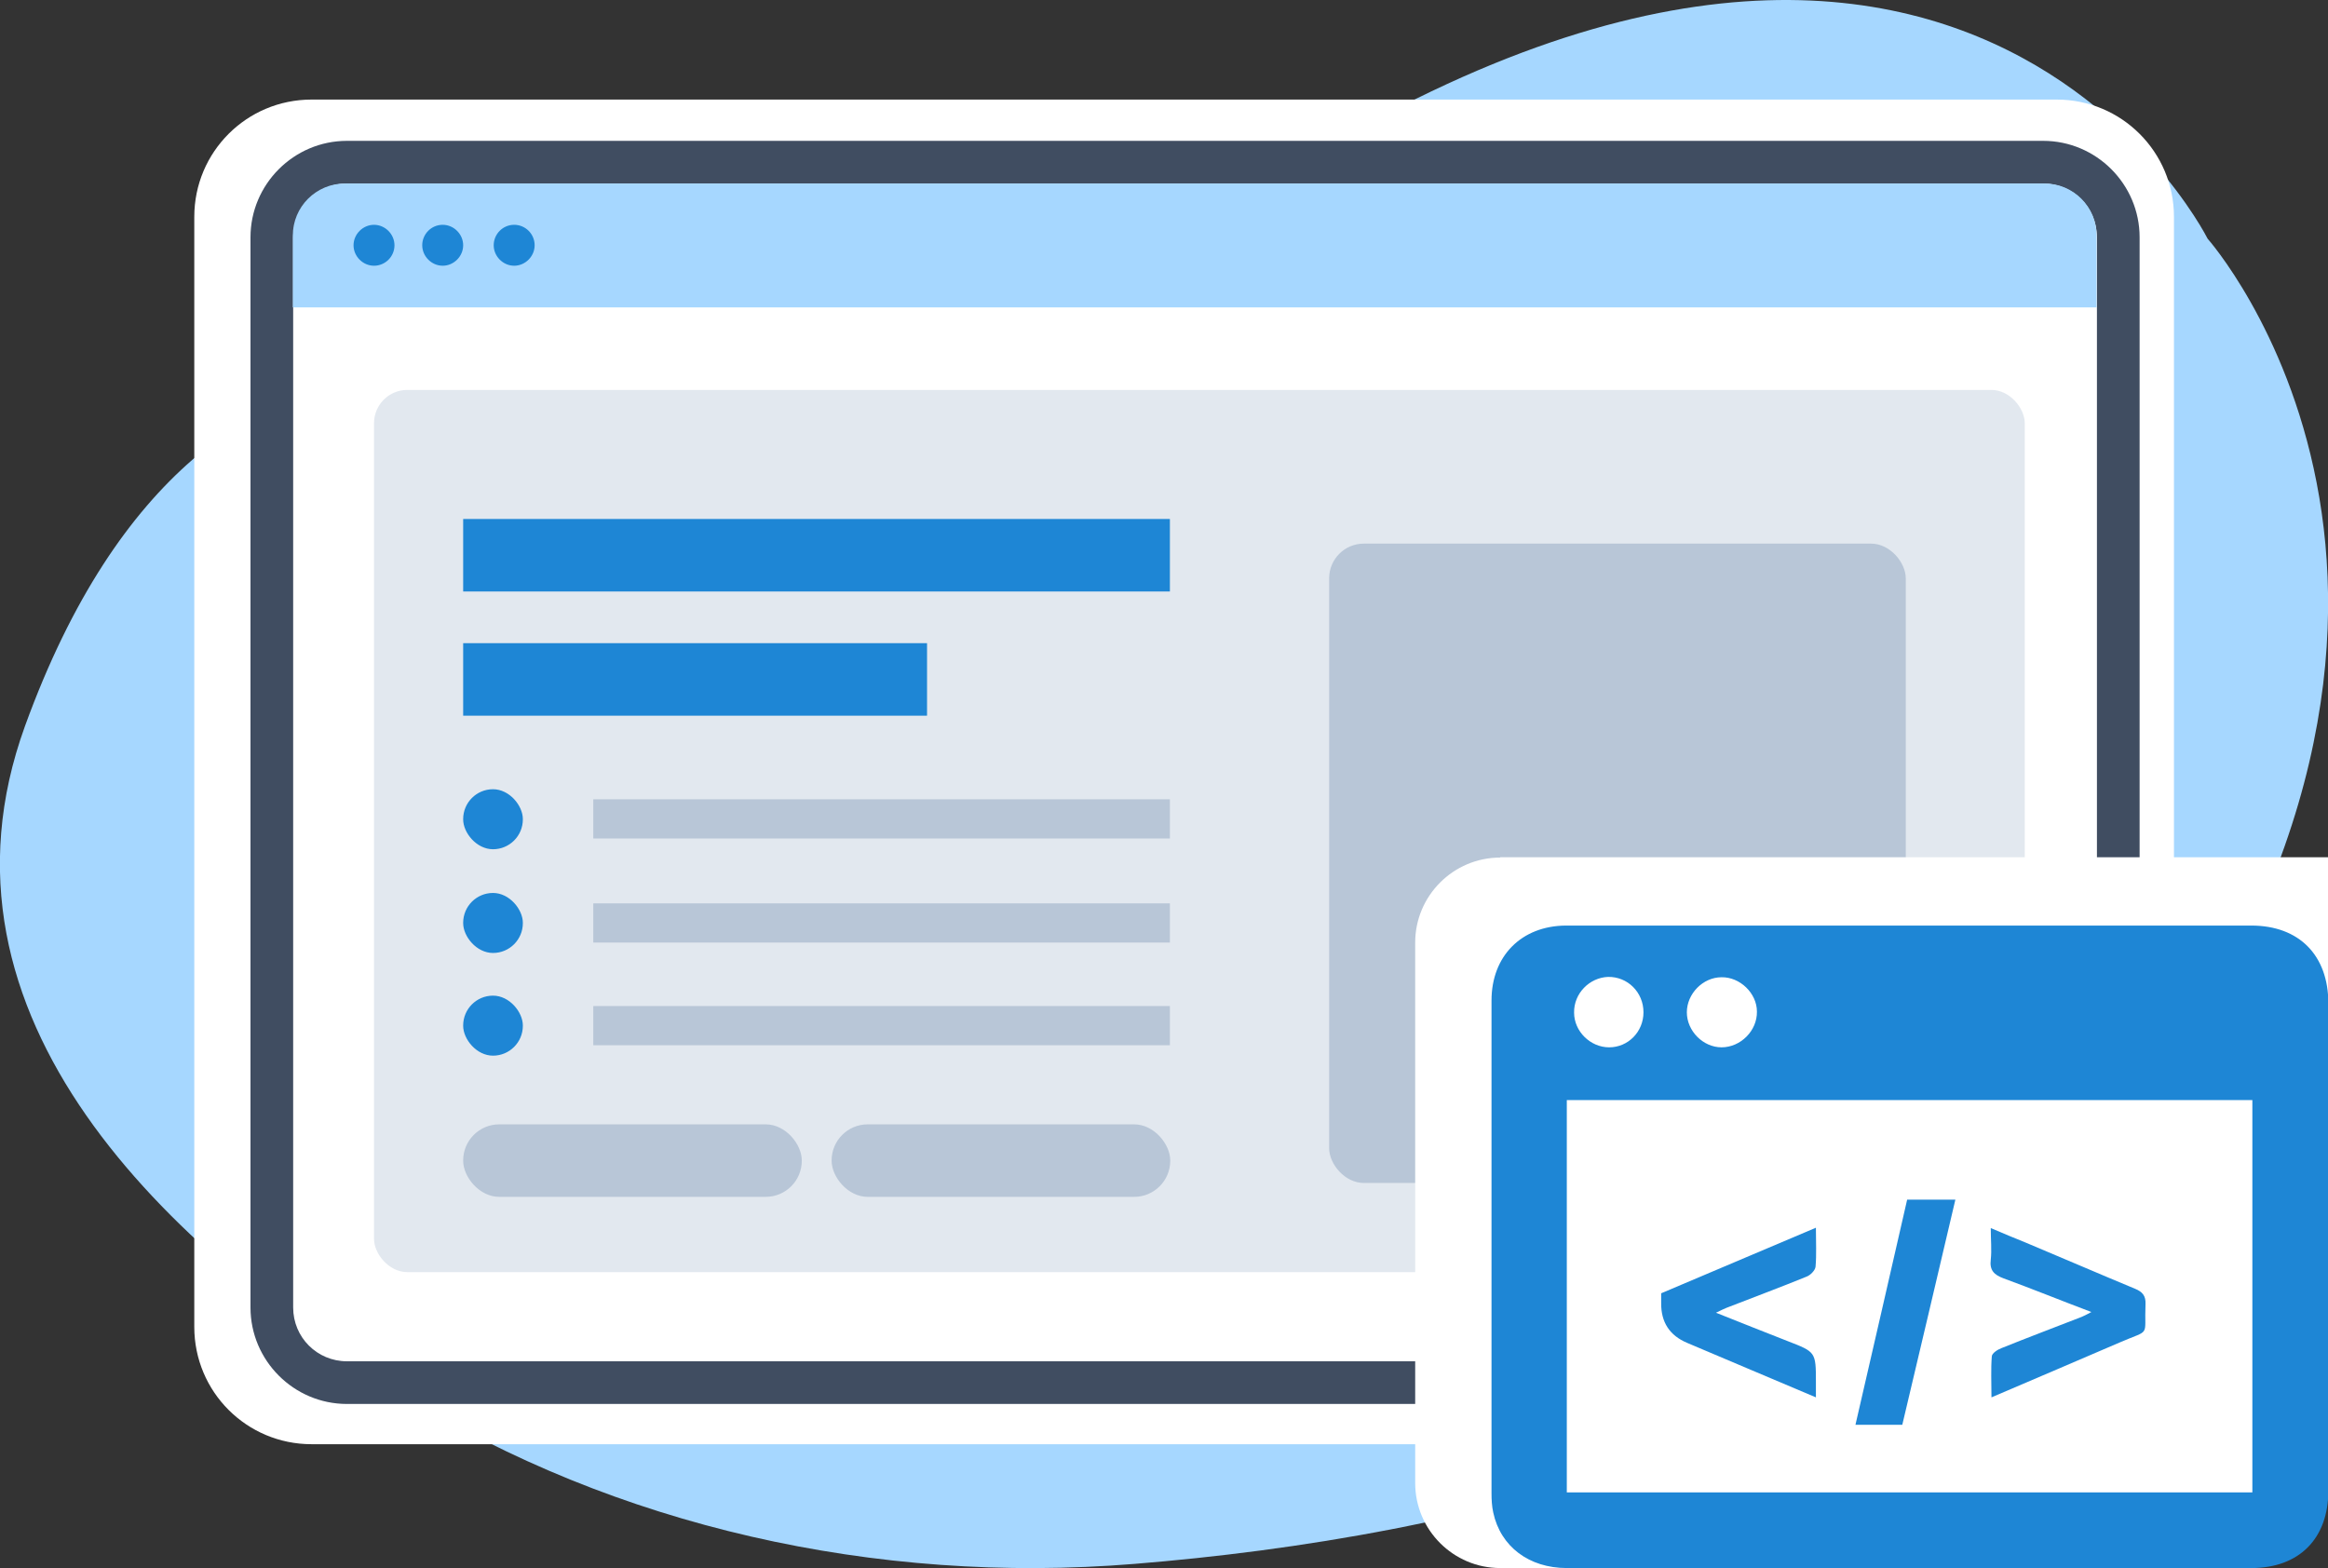
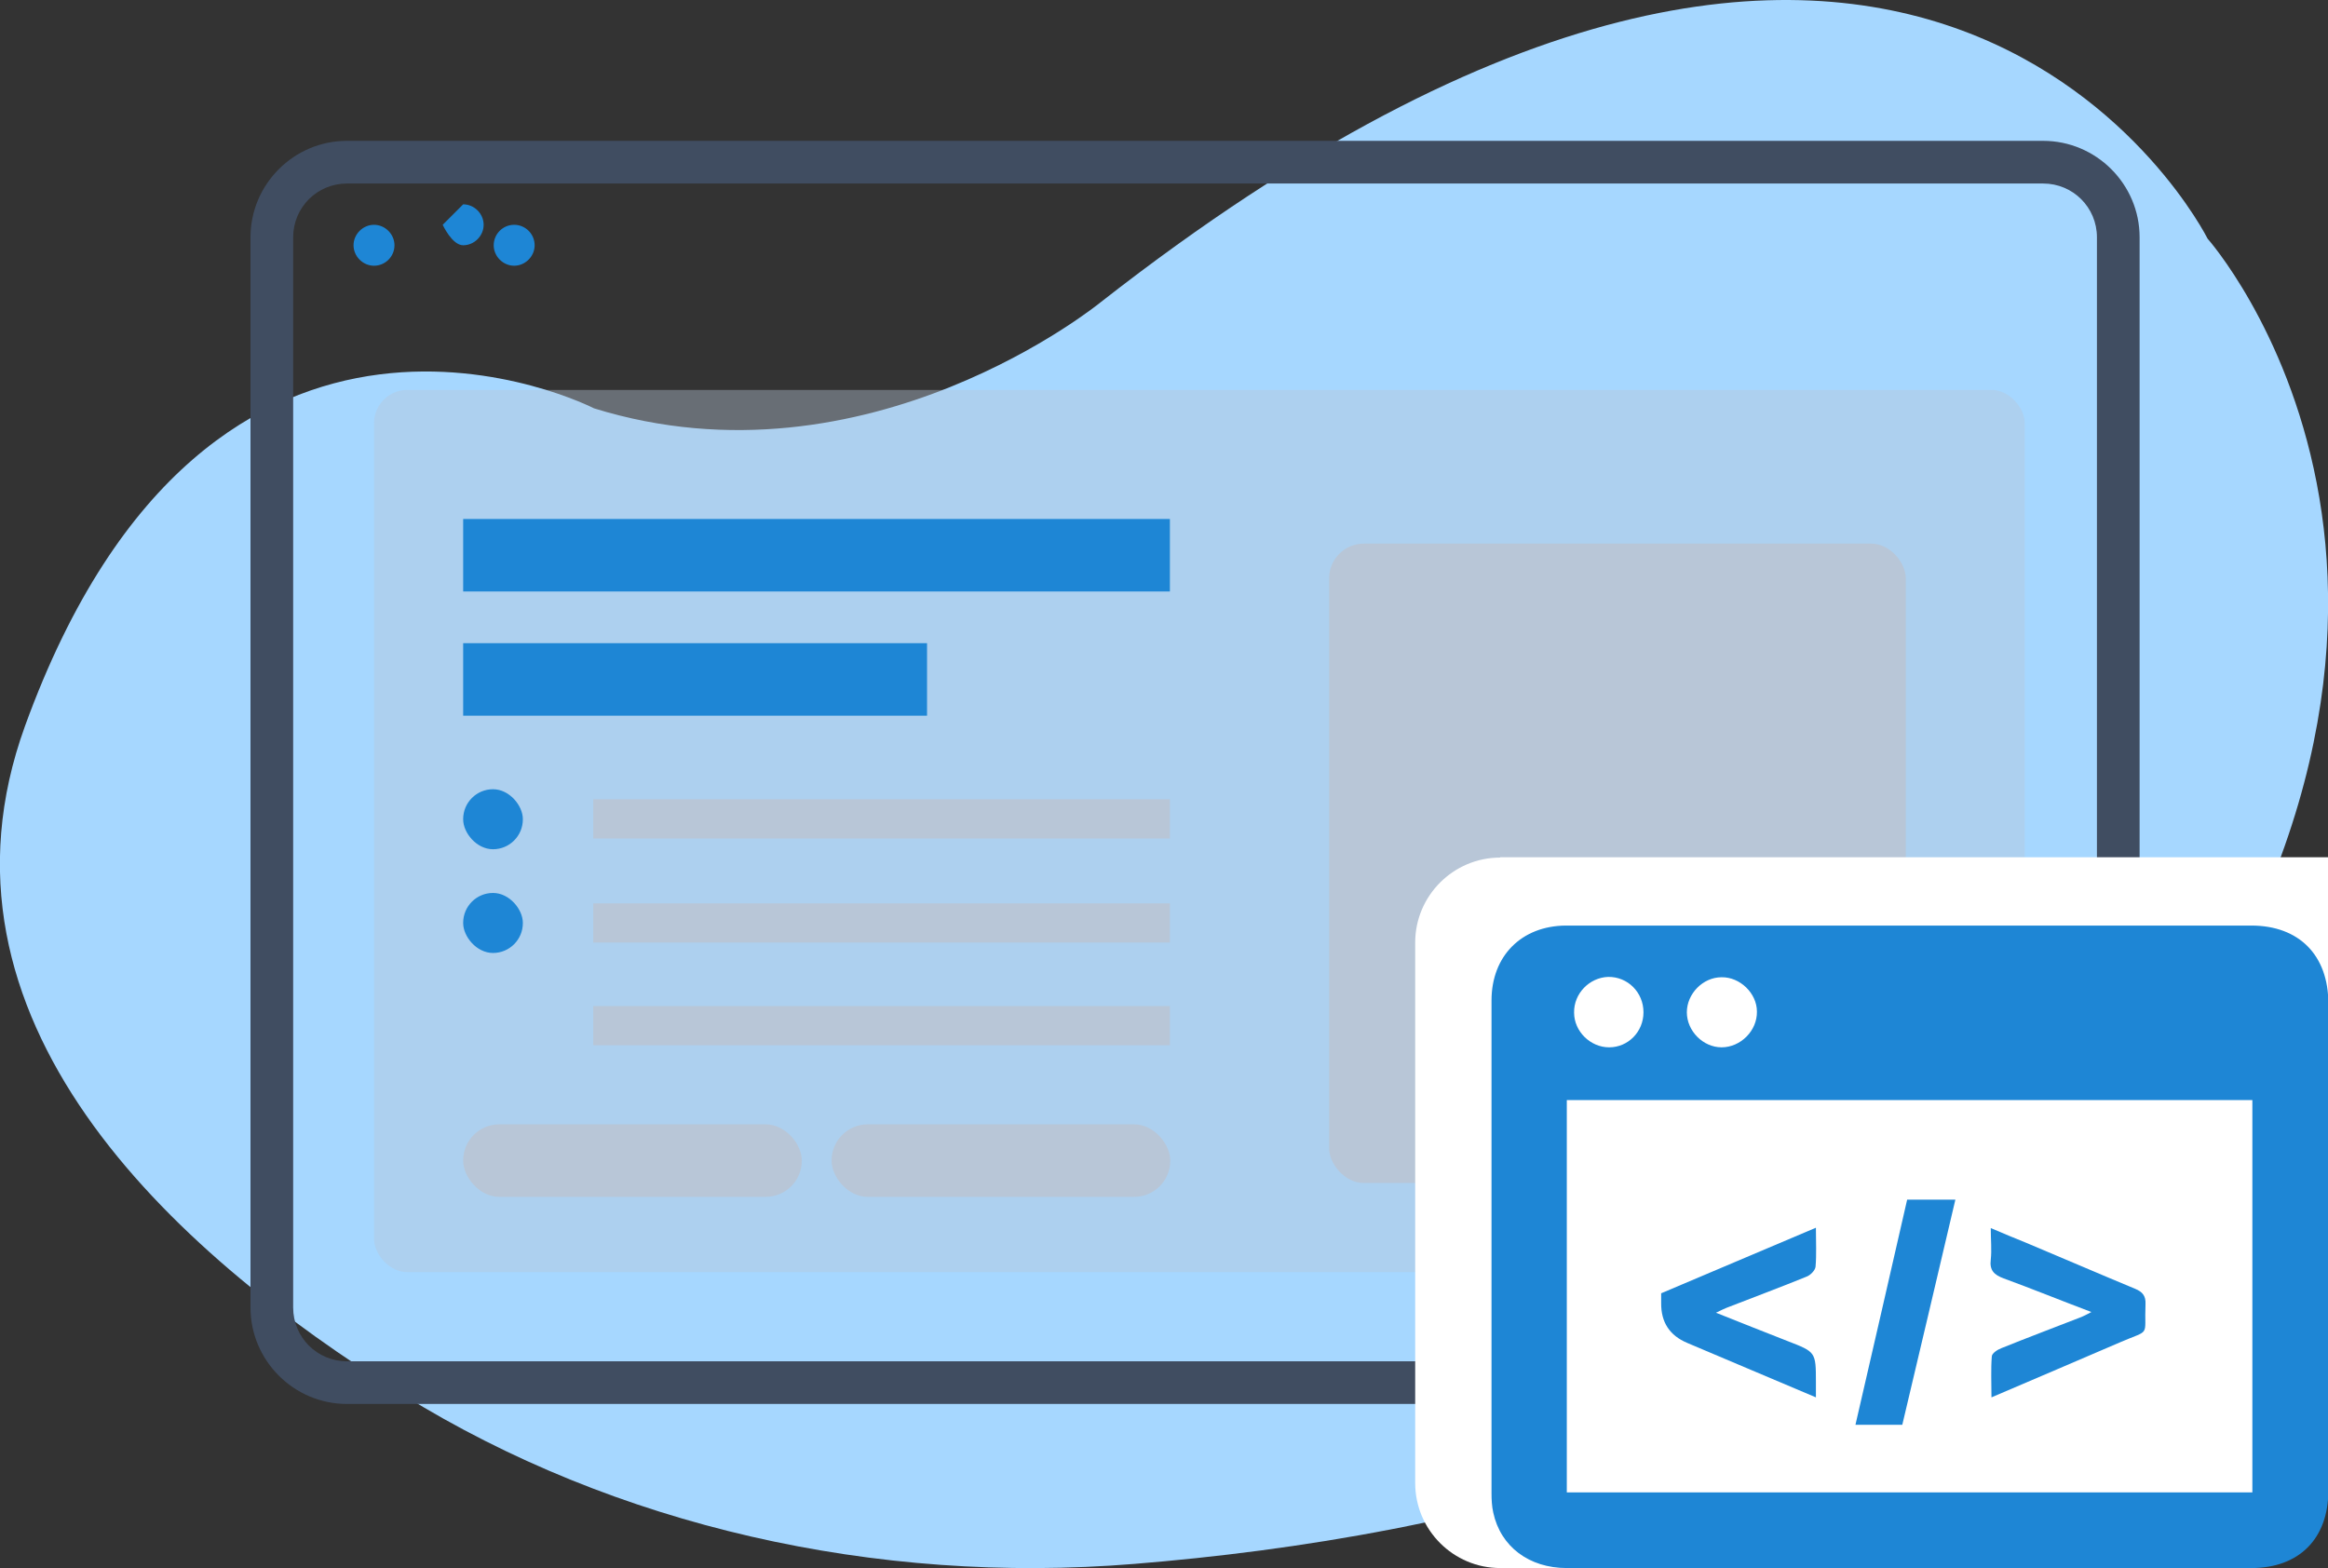
<svg xmlns="http://www.w3.org/2000/svg" id="Layer_1" data-name="Layer 1" version="1.1" viewBox="0 0 671 452">
  <rect x="0" y="0" width="671" height="452" fill="#333333" stroke="none" />
  <defs>
    <style>
      .cls-1, .cls-2, .cls-3, .cls-4, .cls-5, .cls-6, .cls-7, .cls-8 {
        stroke-width: 0px;
      }

      .cls-1, .cls-2, .cls-5 {
        fill-rule: evenodd;
      }

      .cls-1, .cls-7 {
        fill: #fff;
      }

      .cls-2 {
        fill: #a6d7ff;
      }

      .cls-3 {
        fill: #404d61;
      }

      .cls-4, .cls-8 {
        fill: #b8c6d7;
      }

      .cls-5, .cls-6 {
        fill: #1e86d5;
      }

      .cls-8 {
        opacity: .4;
      }
    </style>
  </defs>
  <g id="Layer_1-2" data-name="Layer 1">
    <g>
      <path class="cls-2" d="M171.2,117.7S61,61.1,7.2,209.3c-30.5,84.1,41.2,150.8,109,192.8,61.1,37.8,136,54.8,210.8,48.7,92.7-7.5,220.7-35.2,287.7-126.4,112.6-153.2,21.6-255.6,21.6-255.6,0,0-83-166.3-318.9,18.2,0,0-67.2,55.2-146.2,30.7Z" />
      <g>
-         <path class="cls-1" d="M592.8,416.3H89.8c-18.7,0-33.8-15.1-33.8-33.8V62.5c0-18.7,15.1-33.8,33.8-33.8h503c18.7,0,33.8,15.1,33.8,33.8v320c0,18.7-15.1,33.8-33.8,33.8Z" />
        <path class="cls-3" d="M588.9,404.7H100c-15.3,0-27.8-12.5-27.8-27.8V68.4c0-15.3,12.5-27.8,27.8-27.8h488.9c15.3,0,27.8,12.5,27.8,27.8v308.5c0,15.3-12.5,27.8-27.8,27.8ZM100,52.9c-8.6,0-15.5,6.9-15.5,15.5v308.5c0,8.6,6.9,15.5,15.5,15.5h488.9c8.6,0,15.5-6.9,15.5-15.5V68.4c0-8.6-6.9-15.5-15.5-15.5H100Z" />
      </g>
      <g>
-         <path class="cls-2" d="M589.4,52.9H99.4c-8.3,0-15,6.7-15,15v20.7h519.9v-20.7c0-8.3-6.7-15-15-15Z" />
-         <path class="cls-5" d="M113.7,70.7c0,3.3-2.7,5.9-5.9,5.9s-5.9-2.7-5.9-5.9,2.7-5.9,5.9-5.9,5.9,2.7,5.9,5.9ZM127.6,64.8c-3.3,0-5.9,2.7-5.9,5.9s2.7,5.9,5.9,5.9,5.9-2.7,5.9-5.9-2.7-5.9-5.9-5.9ZM148.2,64.8c-3.3,0-5.9,2.7-5.9,5.9s2.7,5.9,5.9,5.9,5.9-2.7,5.9-5.9c0-3.3-2.7-5.9-5.9-5.9Z" />
+         <path class="cls-5" d="M113.7,70.7c0,3.3-2.7,5.9-5.9,5.9s-5.9-2.7-5.9-5.9,2.7-5.9,5.9-5.9,5.9,2.7,5.9,5.9ZM127.6,64.8s2.7,5.9,5.9,5.9,5.9-2.7,5.9-5.9-2.7-5.9-5.9-5.9ZM148.2,64.8c-3.3,0-5.9,2.7-5.9,5.9s2.7,5.9,5.9,5.9,5.9-2.7,5.9-5.9c0-3.3-2.7-5.9-5.9-5.9Z" />
      </g>
    </g>
    <rect class="cls-8" x="107.8" y="112.4" width="475.8" height="254.3" rx="9.6" ry="9.6" />
    <rect class="cls-6" x="133.5" y="149.6" width="203.7" height="20.9" />
    <rect class="cls-6" x="133.5" y="185.4" width="133.7" height="20.9" />
    <rect class="cls-4" x="133.5" y="324.1" width="97.6" height="20.9" rx="10.4" ry="10.4" />
    <rect class="cls-4" x="239.7" y="324.1" width="97.6" height="20.9" rx="10.4" ry="10.4" />
    <rect class="cls-6" x="133.5" y="227.5" width="17.2" height="17.3" rx="8.6" ry="8.6" />
    <rect class="cls-6" x="133.5" y="257.4" width="17.2" height="17.3" rx="8.6" ry="8.6" />
-     <rect class="cls-6" x="133.5" y="287" width="17.2" height="17.3" rx="8.6" ry="8.6" />
    <rect class="cls-4" x="171" y="230.4" width="166.2" height="11.3" />
    <rect class="cls-4" x="383.1" y="156.7" width="166.2" height="184.3" rx="10" ry="10" />
    <rect class="cls-4" x="171" y="260.4" width="166.2" height="11.3" />
    <rect class="cls-4" x="171" y="290" width="166.2" height="11.3" />
  </g>
  <path class="cls-7" d="M432.4,247.1h238.6v180.4c0,13.5-11,24.5-24.5,24.5h-214.1c-13.5,0-24.5-11-24.5-24.5v-155.8c0-13.5,11-24.5,24.5-24.5Z" />
  <g>
    <path class="cls-6" d="M550.4,452c-32.9,0-65.9,0-98.8,0-10.9,0-19.1-6.2-21.2-16-.4-1.8-.5-3.7-.5-5.6,0-47.3,0-94.7,0-142,0-12.8,8.6-21.5,21.4-21.6,65.9,0,131.8,0,197.6,0,13.8,0,22.2,8.6,22.2,22.4,0,46.8,0,93.7,0,140.5,0,13.8-8.4,22.3-22.2,22.3-32.8,0-65.6,0-98.4,0ZM451.6,430.2h197.6v-113.1h-197.6v113.1ZM473.7,291.8c0-5.8-4.6-10.3-10.2-10.2-5.4.2-9.9,4.8-9.8,10.3,0,5.4,4.7,10,10.1,10,5.5,0,9.9-4.5,9.9-10.1ZM506.4,291.6c0-5.3-4.9-10-10.2-9.9-5.4,0-10,4.8-10,10.1,0,5.4,4.7,10.1,10,10.1,5.5,0,10.3-4.8,10.2-10.3Z" />
    <path class="cls-6" d="M523.4,353.9c0,4.2.2,7.7-.1,11.2-.1,1.1-1.5,2.5-2.6,2.9-7.6,3.1-15.4,6-23.1,9-.8.3-1.5.7-3,1.4,7.3,2.9,14,5.6,20.7,8.2,8,3.1,8.1,3.1,8.1,11.7,0,1.3,0,2.7,0,4.5-12.7-5.4-24.9-10.5-37.1-15.7q-7.6-3.2-7.5-11.5c0-.9,0-1.7,0-2.8,14.7-6.2,29.2-12.4,44.6-18.9Z" />
    <path class="cls-6" d="M602.8,378.2c-9-3.4-17.1-6.7-25.3-9.7-2.7-1-4.1-2.3-3.7-5.4.3-2.8,0-5.7,0-9.1,3.7,1.6,6.9,2.9,10.1,4.2,10.5,4.4,20.9,8.9,31.5,13.3,2.2.9,3.1,2.1,3,4.4-.4,9.8,1.7,7.1-7.5,11.1-12,5.2-24.1,10.3-36.9,15.8,0-4.3-.2-8.1.1-11.8,0-.9,1.7-2,2.8-2.4,7.7-3.1,15.4-6,23.1-9,.7-.3,1.3-.6,2.8-1.4Z" />
    <path class="cls-6" d="M549.8,345.8h13.8c-5.1,21.8-10.2,43.3-15.3,64.9h-13.5c5-21.8,10-43.3,14.9-64.9Z" />
  </g>
</svg>